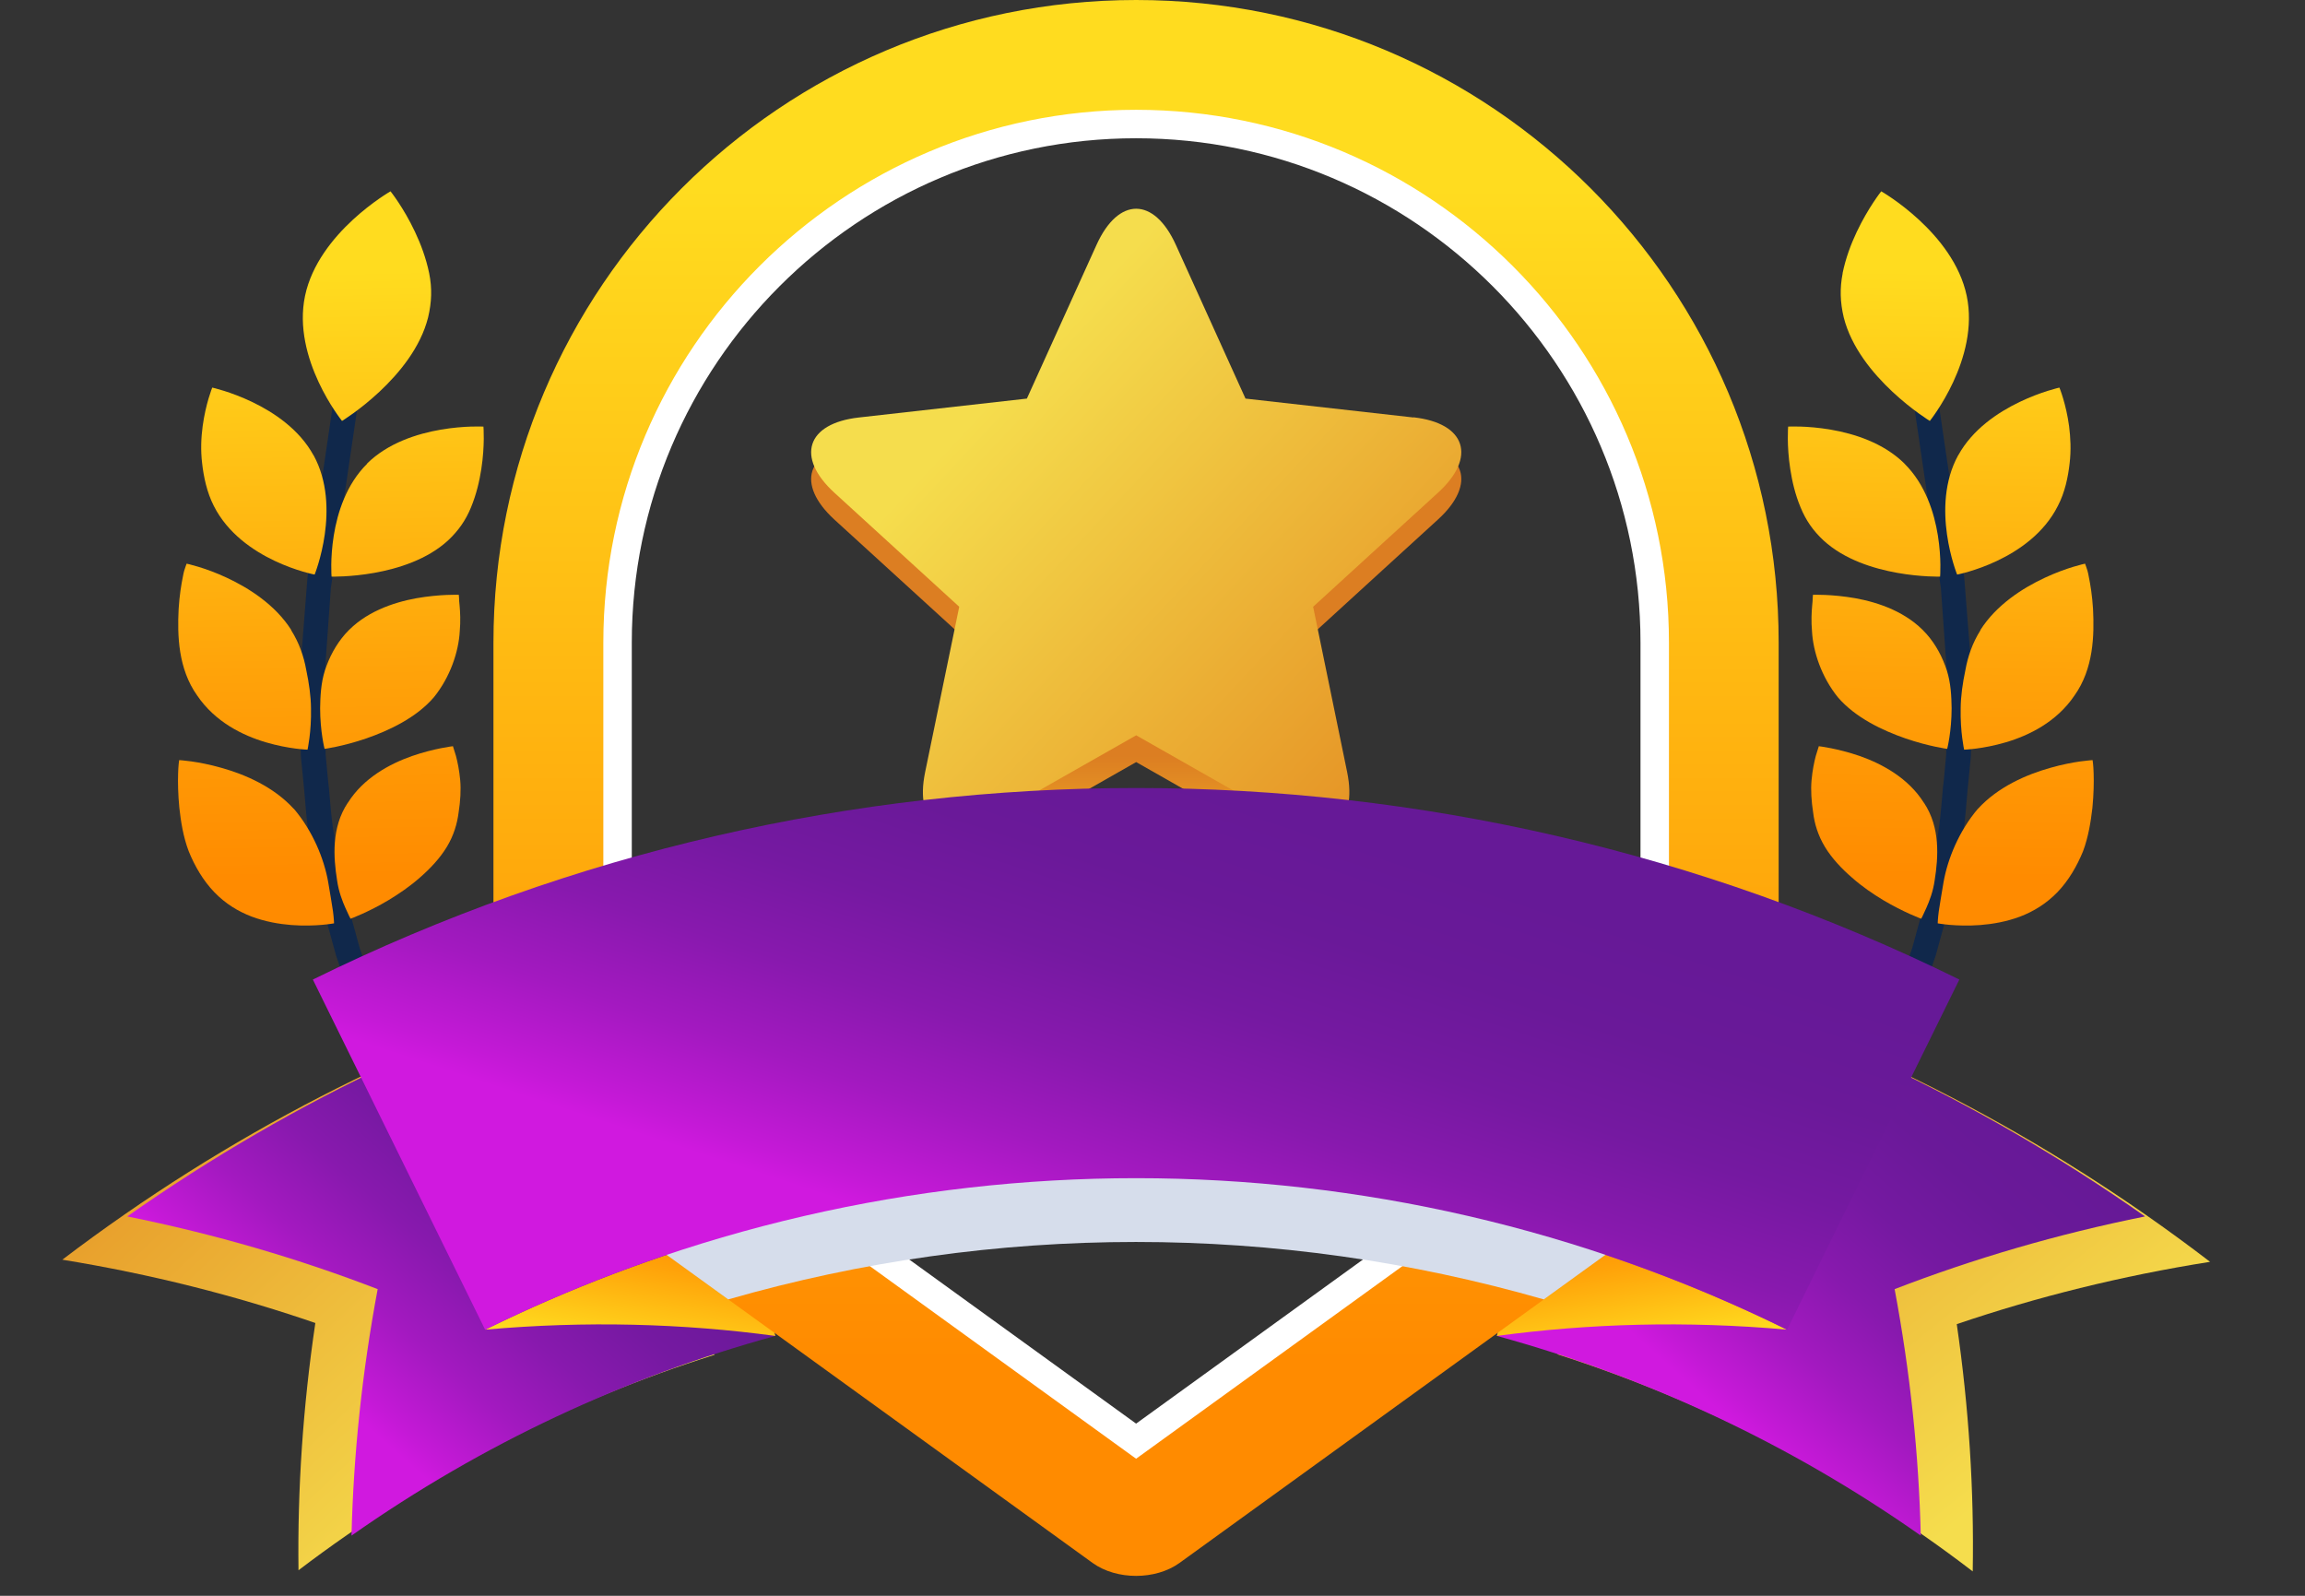
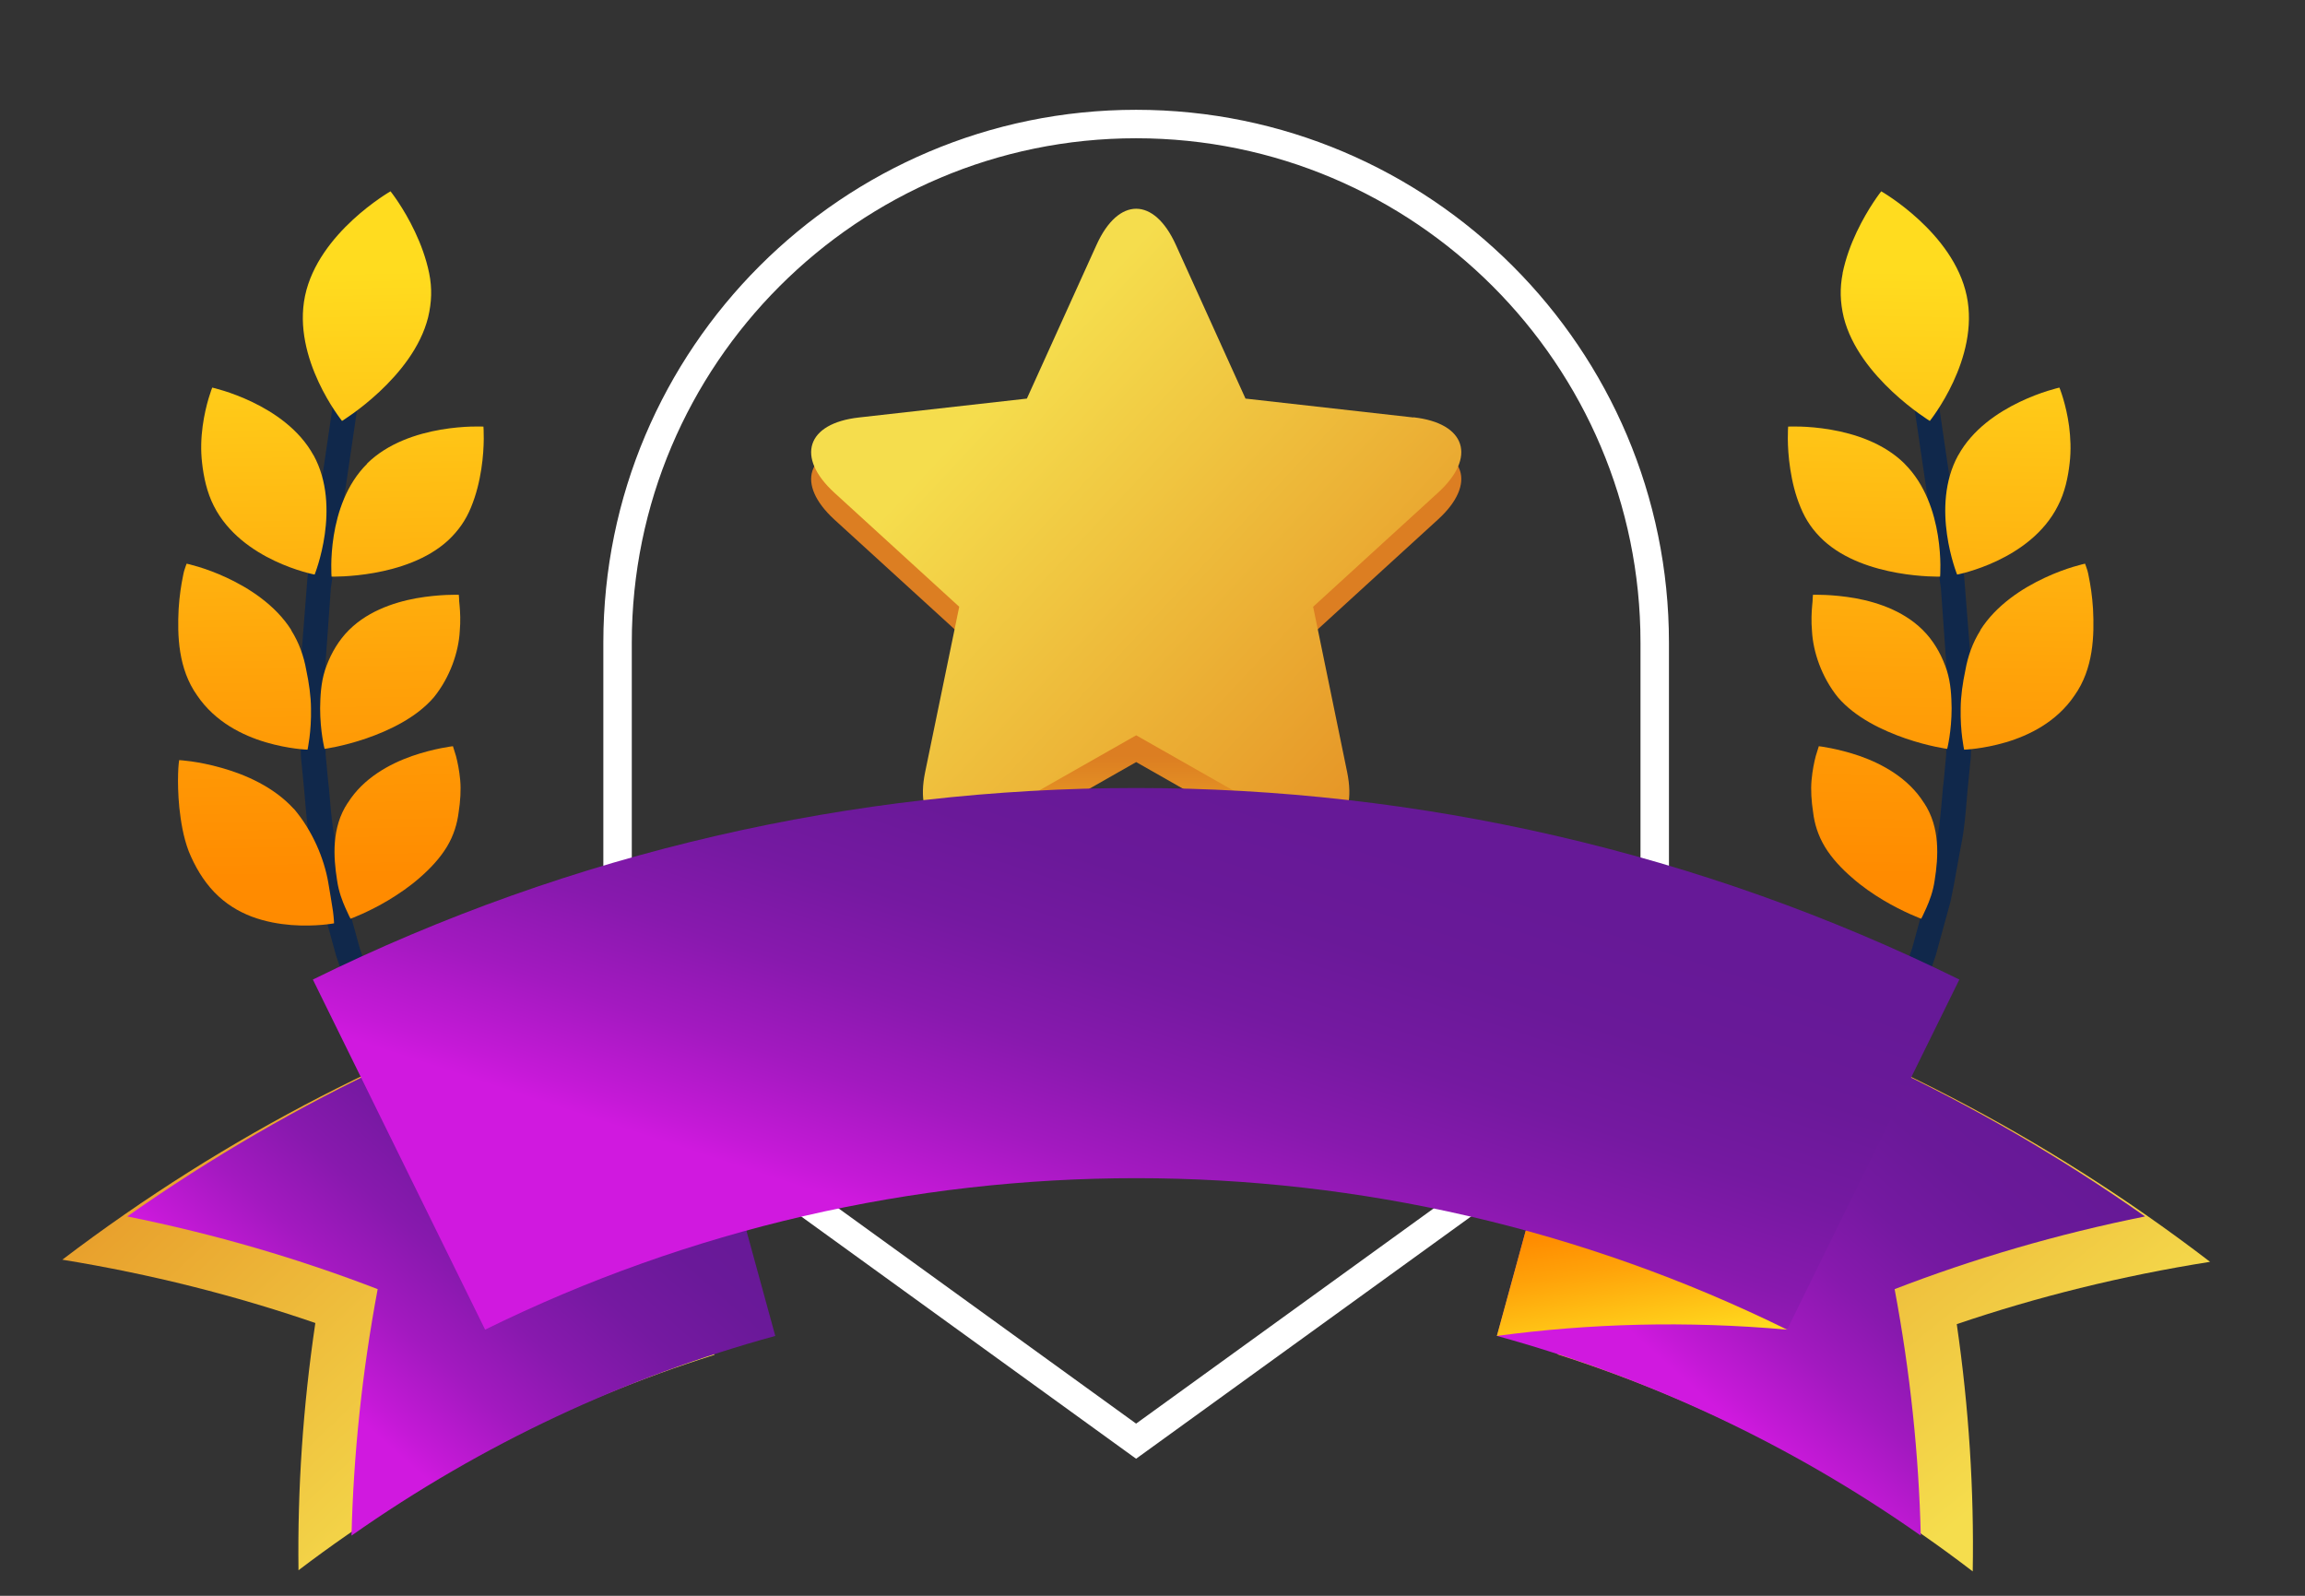
<svg xmlns="http://www.w3.org/2000/svg" width="26" height="18" viewBox="0 0 26 18" fill="none">
  <rect x="0" y="0" width="26" height="18" fill="#333333" stroke="none" />
  <path d="M5.872 13.879C5.822 13.872 5.745 13.822 5.551 13.645C5.384 13.5 5.195 13.294 5.067 13.146L4.837 12.855C4.787 12.792 4.745 12.727 4.705 12.668C4.687 12.64 4.67 12.614 4.652 12.59L4.601 12.513C4.569 12.467 4.543 12.428 4.524 12.396L4.328 12.052C4.265 11.945 4.204 11.809 4.138 11.666C4.103 11.59 4.067 11.511 4.03 11.433L3.958 11.242C3.894 11.071 3.834 10.91 3.791 10.779L3.626 10.178C3.598 10.057 3.573 9.917 3.547 9.768C3.531 9.682 3.516 9.592 3.498 9.502C3.466 9.336 3.453 9.171 3.441 9.026C3.435 8.951 3.429 8.882 3.422 8.819L3.4 8.593C3.392 8.531 3.393 8.492 3.393 8.492L3.389 8.19C3.389 8.123 3.389 8.054 3.387 7.979C3.385 7.834 3.381 7.669 3.391 7.503L3.469 6.508L3.755 4.565L4.03 4.606L3.732 6.633L3.669 7.52C3.661 7.674 3.665 7.833 3.667 7.973C3.668 8.05 3.669 8.123 3.669 8.188L3.673 8.494C3.673 8.501 3.673 8.525 3.678 8.562L3.699 8.788C3.707 8.849 3.713 8.923 3.72 9.001C3.732 9.14 3.745 9.297 3.773 9.448C3.79 9.538 3.806 9.629 3.822 9.717C3.847 9.861 3.872 9.997 3.896 10.107L4.058 10.695C4.098 10.816 4.157 10.975 4.22 11.142L4.286 11.321C4.319 11.388 4.357 11.47 4.392 11.548C4.454 11.684 4.513 11.812 4.569 11.91L4.764 12.254C4.778 12.277 4.803 12.314 4.831 12.354L4.883 12.431C4.9 12.455 4.918 12.483 4.938 12.513C4.973 12.567 5.012 12.625 5.057 12.682L5.282 12.967C5.451 13.161 5.614 13.329 5.737 13.436C5.868 13.555 5.962 13.62 5.963 13.62L5.886 13.734V13.736L5.934 13.867C5.914 13.874 5.897 13.88 5.873 13.878L5.872 13.879Z" fill="#10284B" />
  <path d="M3.315 9.123C3.528 9.374 3.656 9.688 3.702 9.95C3.724 10.081 3.744 10.196 3.756 10.279C3.767 10.363 3.768 10.415 3.768 10.415C3.768 10.415 3.561 10.455 3.286 10.434C3.149 10.423 2.994 10.397 2.839 10.339C2.687 10.281 2.543 10.194 2.417 10.063C2.291 9.932 2.197 9.77 2.129 9.603C2.066 9.437 2.04 9.265 2.023 9.112C2.008 8.959 2.006 8.824 2.009 8.728C2.011 8.632 2.021 8.574 2.021 8.574C2.021 8.574 2.229 8.584 2.498 8.661C2.766 8.736 3.089 8.876 3.314 9.124L3.315 9.123Z" fill="url(#paint0_linear_822_144366)" />
  <path d="M3.923 9.055C3.737 9.335 3.761 9.669 3.802 9.928C3.82 10.058 3.863 10.167 3.897 10.243C3.93 10.319 3.954 10.363 3.954 10.363C3.954 10.363 4.152 10.291 4.383 10.153C4.499 10.083 4.624 9.998 4.736 9.899C4.85 9.8 4.961 9.683 5.04 9.553C5.118 9.424 5.157 9.291 5.173 9.165C5.193 9.037 5.201 8.91 5.191 8.8C5.181 8.689 5.161 8.594 5.143 8.526C5.122 8.457 5.109 8.417 5.109 8.417C5.109 8.417 4.898 8.441 4.647 8.528C4.394 8.617 4.099 8.776 3.924 9.055H3.923Z" fill="url(#paint1_linear_822_144366)" />
  <path d="M3.284 7.108C3.374 7.25 3.427 7.404 3.454 7.555C3.486 7.706 3.507 7.855 3.508 7.989C3.514 8.254 3.469 8.456 3.469 8.456C3.469 8.456 3.26 8.45 2.999 8.373C2.738 8.296 2.427 8.144 2.224 7.845C2.009 7.542 2 7.168 2.015 6.869C2.024 6.72 2.045 6.59 2.064 6.499C2.072 6.452 2.083 6.418 2.092 6.394C2.1 6.371 2.105 6.358 2.105 6.358C2.105 6.358 2.309 6.4 2.557 6.516C2.808 6.633 3.106 6.823 3.286 7.107L3.284 7.108Z" fill="url(#paint2_linear_822_144366)" />
  <path d="M3.895 7.15C3.787 7.273 3.713 7.416 3.665 7.562C3.619 7.708 3.613 7.857 3.611 7.988C3.611 8.252 3.661 8.447 3.661 8.447C3.661 8.447 3.87 8.419 4.129 8.33C4.387 8.241 4.696 8.096 4.894 7.865C5.079 7.636 5.173 7.352 5.186 7.121C5.196 7.006 5.191 6.905 5.184 6.83C5.179 6.794 5.179 6.763 5.178 6.743C5.176 6.721 5.175 6.709 5.175 6.709C5.175 6.709 4.962 6.701 4.696 6.748C4.433 6.796 4.115 6.904 3.897 7.148L3.895 7.15Z" fill="url(#paint3_linear_822_144366)" />
  <path d="M3.537 5.135C3.858 5.72 3.549 6.481 3.549 6.481C3.549 6.481 2.725 6.326 2.412 5.707C2.334 5.555 2.297 5.378 2.28 5.226C2.262 5.077 2.269 4.933 2.286 4.807C2.32 4.554 2.394 4.372 2.394 4.372C2.394 4.372 3.216 4.551 3.536 5.135H3.537Z" fill="url(#paint4_linear_822_144366)" />
  <path d="M4.142 5.23C3.672 5.695 3.74 6.504 3.74 6.504C3.74 6.504 4.584 6.528 5.054 6.096C5.171 5.986 5.253 5.869 5.312 5.725C5.373 5.578 5.408 5.428 5.429 5.292C5.471 5.021 5.453 4.812 5.453 4.812C5.453 4.812 4.612 4.764 4.14 5.229L4.142 5.23Z" fill="url(#paint5_linear_822_144366)" />
  <path d="M4.841 3.082C4.806 2.912 4.746 2.752 4.681 2.615C4.552 2.341 4.405 2.158 4.405 2.158C4.405 2.158 3.592 2.622 3.441 3.336C3.291 4.046 3.858 4.748 3.858 4.748C3.858 4.748 4.659 4.26 4.829 3.58C4.87 3.407 4.875 3.251 4.841 3.082Z" fill="url(#paint6_linear_822_144366)" />
  <path d="M19.753 13.879C19.803 13.872 19.88 13.822 20.074 13.645C20.241 13.5 20.43 13.294 20.558 13.146L20.788 12.855C20.837 12.792 20.88 12.727 20.92 12.668C20.938 12.64 20.955 12.614 20.973 12.59L21.024 12.513C21.056 12.467 21.082 12.428 21.101 12.396L21.297 12.052C21.36 11.945 21.421 11.809 21.487 11.666C21.522 11.59 21.558 11.511 21.595 11.433L21.667 11.242C21.731 11.071 21.791 10.91 21.834 10.779L21.999 10.178C22.026 10.057 22.052 9.917 22.078 9.768C22.094 9.682 22.109 9.592 22.127 9.502C22.159 9.336 22.172 9.171 22.184 9.026C22.19 8.951 22.196 8.882 22.203 8.819L22.225 8.593C22.233 8.531 22.232 8.492 22.232 8.492L22.236 8.19C22.236 8.123 22.236 8.054 22.238 7.979C22.24 7.834 22.243 7.669 22.234 7.503L22.156 6.508L21.87 4.565L21.595 4.606L21.893 6.633L21.956 7.52C21.964 7.674 21.96 7.833 21.958 7.973C21.957 8.05 21.956 8.123 21.956 8.188L21.953 8.494C21.953 8.501 21.953 8.525 21.948 8.562L21.927 8.788C21.919 8.849 21.912 8.922 21.906 9.001C21.894 9.14 21.881 9.297 21.853 9.448C21.837 9.538 21.82 9.629 21.804 9.717C21.779 9.861 21.755 9.997 21.73 10.107L21.569 10.695C21.528 10.816 21.469 10.975 21.406 11.142L21.34 11.321C21.307 11.388 21.269 11.47 21.235 11.548C21.172 11.684 21.113 11.812 21.057 11.91L20.861 12.254C20.846 12.277 20.822 12.314 20.795 12.354L20.743 12.431C20.726 12.455 20.707 12.483 20.688 12.513C20.653 12.567 20.613 12.625 20.569 12.682L20.344 12.967C20.176 13.161 20.012 13.329 19.889 13.436C19.758 13.555 19.664 13.62 19.663 13.62L19.74 13.734V13.736L19.692 13.867C19.712 13.874 19.729 13.88 19.753 13.878V13.879Z" fill="#10284B" />
-   <path d="M22.31 9.123C22.097 9.374 21.969 9.688 21.923 9.95C21.901 10.081 21.881 10.196 21.869 10.279C21.858 10.363 21.857 10.415 21.857 10.415C21.857 10.415 22.064 10.455 22.339 10.434C22.476 10.423 22.631 10.397 22.786 10.339C22.938 10.281 23.081 10.194 23.208 10.063C23.334 9.932 23.427 9.77 23.496 9.603C23.558 9.437 23.584 9.265 23.602 9.112C23.617 8.959 23.619 8.824 23.616 8.728C23.614 8.632 23.604 8.574 23.604 8.574C23.604 8.574 23.395 8.584 23.127 8.661C22.859 8.736 22.536 8.876 22.31 9.124V9.123Z" fill="url(#paint7_linear_822_144366)" />
  <path d="M21.702 9.055C21.888 9.335 21.864 9.669 21.823 9.928C21.805 10.058 21.762 10.167 21.728 10.243C21.695 10.319 21.671 10.363 21.671 10.363C21.671 10.363 21.474 10.291 21.242 10.153C21.126 10.083 21.001 9.998 20.89 9.899C20.775 9.8 20.664 9.683 20.585 9.553C20.507 9.424 20.467 9.291 20.452 9.165C20.432 9.037 20.424 8.91 20.434 8.8C20.444 8.689 20.464 8.594 20.482 8.526C20.503 8.457 20.516 8.417 20.516 8.417C20.516 8.417 20.727 8.441 20.979 8.528C21.231 8.617 21.526 8.776 21.701 9.055H21.702Z" fill="url(#paint8_linear_822_144366)" />
  <path d="M22.34 7.108C22.25 7.25 22.197 7.404 22.17 7.555C22.138 7.706 22.117 7.855 22.116 7.989C22.11 8.254 22.155 8.456 22.155 8.456C22.155 8.456 22.364 8.45 22.625 8.373C22.886 8.296 23.198 8.144 23.4 7.845C23.615 7.542 23.624 7.168 23.609 6.869C23.6 6.72 23.579 6.59 23.56 6.499C23.552 6.452 23.541 6.418 23.532 6.394C23.524 6.371 23.519 6.358 23.519 6.358C23.519 6.358 23.315 6.4 23.067 6.516C22.815 6.633 22.518 6.823 22.338 7.107L22.34 7.108Z" fill="url(#paint9_linear_822_144366)" />
  <path d="M21.73 7.15C21.839 7.273 21.912 7.416 21.96 7.562C22.006 7.708 22.012 7.857 22.014 7.988C22.014 8.252 21.964 8.447 21.964 8.447C21.964 8.447 21.755 8.419 21.496 8.33C21.238 8.241 20.929 8.096 20.731 7.865C20.546 7.636 20.452 7.352 20.439 7.121C20.429 7.006 20.434 6.905 20.441 6.83C20.446 6.794 20.446 6.763 20.447 6.743C20.449 6.721 20.45 6.709 20.45 6.709C20.45 6.709 20.663 6.701 20.929 6.748C21.192 6.796 21.51 6.904 21.728 7.148L21.73 7.15Z" fill="url(#paint10_linear_822_144366)" />
  <path d="M22.088 5.135C21.767 5.72 22.076 6.481 22.076 6.481C22.076 6.481 22.9 6.326 23.212 5.707C23.292 5.555 23.328 5.378 23.345 5.226C23.363 5.077 23.355 4.933 23.339 4.807C23.305 4.554 23.23 4.372 23.23 4.372C23.23 4.372 22.41 4.551 22.089 5.135H22.088Z" fill="url(#paint11_linear_822_144366)" />
  <path d="M21.482 5.23C21.952 5.695 21.884 6.504 21.884 6.504C21.884 6.504 21.039 6.528 20.569 6.096C20.451 5.986 20.37 5.869 20.311 5.725C20.249 5.578 20.215 5.428 20.194 5.292C20.152 5.021 20.17 4.812 20.17 4.812C20.17 4.812 21.011 4.764 21.482 5.229V5.23Z" fill="url(#paint12_linear_822_144366)" />
  <path d="M20.784 3.082C20.819 2.912 20.879 2.752 20.944 2.615C21.074 2.341 21.22 2.158 21.22 2.158C21.22 2.158 22.034 2.622 22.184 3.336C22.334 4.046 21.768 4.748 21.768 4.748C21.768 4.748 20.968 4.26 20.797 3.58C20.756 3.407 20.752 3.251 20.785 3.082H20.784Z" fill="url(#paint13_linear_822_144366)" />
  <path d="M17.569 15.277C19.228 15.807 20.816 16.624 22.252 17.725C22.268 16.813 22.209 15.88 22.072 14.936C22.975 14.629 23.93 14.391 24.929 14.233C23.081 12.816 21.041 11.766 18.906 11.085C18.46 12.482 18.014 13.88 17.569 15.277Z" fill="url(#paint14_linear_822_144366)" />
  <path d="M16.886 15.069C18.565 15.529 20.185 16.28 21.666 17.321C21.644 16.409 21.547 15.479 21.371 14.541C22.261 14.198 23.205 13.92 24.196 13.721C22.292 12.382 20.209 11.417 18.049 10.825C17.661 12.239 17.272 13.655 16.886 15.069Z" fill="url(#paint15_linear_822_144366)" />
-   <path d="M20.158 14.998C19.023 14.897 17.926 14.928 16.884 15.069C16.992 14.672 17.102 14.277 17.21 13.88C18.217 14.157 19.205 14.529 20.156 14.998H20.158Z" fill="url(#paint16_linear_822_144366)" />
+   <path d="M20.158 14.998C19.023 14.897 17.926 14.928 16.884 15.069C16.992 14.672 17.102 14.277 17.21 13.88H20.158Z" fill="url(#paint16_linear_822_144366)" />
  <path d="M8.059 15.282C6.398 15.805 4.808 16.616 3.367 17.712C3.355 16.799 3.417 15.866 3.557 14.923C2.655 14.613 1.701 14.371 0.703 14.209C2.556 12.8 4.601 11.757 6.738 11.084C7.179 12.483 7.62 13.883 8.059 15.282Z" fill="url(#paint17_linear_822_144366)" />
  <path d="M8.745 15.069C7.065 15.529 5.446 16.28 3.965 17.321C3.987 16.409 4.084 15.479 4.26 14.541C3.37 14.198 2.426 13.92 1.435 13.721C3.339 12.382 5.422 11.417 7.582 10.825C7.97 12.239 8.358 13.655 8.745 15.069Z" fill="url(#paint18_linear_822_144366)" />
-   <path d="M5.474 14.998C6.608 14.897 7.705 14.928 8.746 15.069C8.638 14.672 8.528 14.277 8.42 13.88C7.413 14.157 6.425 14.529 5.474 14.998Z" fill="url(#paint19_linear_822_144366)" />
-   <path fill-rule="evenodd" clip-rule="evenodd" d="M6.055 13.095C5.786 12.9 5.566 12.469 5.566 12.137V7.25C5.566 3.246 8.812 0 12.816 0C16.82 0 20.065 3.246 20.063 7.25V12.137C20.063 12.469 19.843 12.9 19.574 13.095L13.304 17.63C13.034 17.824 12.595 17.824 12.325 17.63L6.055 13.095ZM6.966 7.249V12.025L12.816 16.256L18.665 12.025V7.249C18.665 4.023 16.041 1.399 12.816 1.399C9.591 1.399 6.966 4.023 6.966 7.249Z" fill="url(#paint20_linear_822_144366)" />
  <path d="M6.966 12.025V7.249C6.966 4.023 9.59 1.399 12.815 1.399C16.041 1.399 18.665 4.023 18.665 7.249V12.025L12.815 16.256L6.966 12.025Z" stroke="white" stroke-width="0.321" />
  <path d="M15.943 5.011L14.049 4.798L13.263 3.063C13.017 2.521 12.615 2.521 12.369 3.063L11.583 4.798L9.689 5.011C9.097 5.077 8.973 5.459 9.413 5.862L10.82 7.146L10.435 9.013C10.315 9.596 10.641 9.833 11.159 9.539L12.816 8.596L14.473 9.539C14.991 9.833 15.315 9.596 15.196 9.013L14.812 7.146L15.612 6.415L16.22 5.86C16.66 5.459 16.535 5.076 15.944 5.01L15.943 5.011Z" fill="url(#paint21_linear_822_144366)" />
  <path d="M15.943 4.709L14.049 4.496L13.263 2.761C13.017 2.219 12.615 2.219 12.369 2.761L11.583 4.496L9.689 4.709C9.097 4.775 8.973 5.157 9.413 5.559L10.82 6.844L10.435 8.711C10.315 9.294 10.641 9.531 11.159 9.236L12.816 8.294L14.473 9.236C14.991 9.531 15.315 9.294 15.196 8.711L14.812 6.844L15.612 6.113L16.22 5.558C16.66 5.157 16.535 4.773 15.944 4.707L15.943 4.709Z" fill="url(#paint22_linear_822_144366)" />
  <g style="mix-blend-mode:multiply">
-     <path d="M5.566 10.898V12.137C5.566 12.469 5.786 12.9 6.055 13.095L8.214 14.657C11.217 13.793 14.41 13.793 17.414 14.657L19.573 13.095C19.843 12.9 20.063 12.469 20.063 12.137V10.898C15.387 9.181 10.24 9.181 5.565 10.898H5.566Z" fill="#D6DDEB" />
-   </g>
+     </g>
  <path d="M20.158 14.998C15.534 12.72 10.098 12.72 5.472 14.998C4.825 13.682 4.177 12.365 3.529 11.049C9.378 8.168 16.253 8.168 22.101 11.049C21.453 12.365 20.805 13.682 20.158 14.998Z" fill="url(#paint23_linear_822_144366)" />
  <defs>
    <linearGradient id="paint0_linear_822_144366" x1="2.757" y1="3.081" x2="2.893" y2="9.904" gradientUnits="userSpaceOnUse">
      <stop stop-color="#FFDC1F" />
      <stop offset="0.67" stop-color="#FFA209" />
      <stop offset="1" stop-color="#FF8B00" />
    </linearGradient>
    <linearGradient id="paint1_linear_822_144366" x1="4.361" y1="3.049" x2="4.496" y2="9.872" gradientUnits="userSpaceOnUse">
      <stop stop-color="#FFDC1F" />
      <stop offset="0.67" stop-color="#FFA209" />
      <stop offset="1" stop-color="#FF8B00" />
    </linearGradient>
    <linearGradient id="paint2_linear_822_144366" x1="2.67" y1="3.082" x2="2.807" y2="9.907" gradientUnits="userSpaceOnUse">
      <stop stop-color="#FFDC1F" />
      <stop offset="0.67" stop-color="#FFA209" />
      <stop offset="1" stop-color="#FF8B00" />
    </linearGradient>
    <linearGradient id="paint3_linear_822_144366" x1="4.311" y1="3.049" x2="4.448" y2="9.873" gradientUnits="userSpaceOnUse">
      <stop stop-color="#FFDC1F" />
      <stop offset="0.67" stop-color="#FFA209" />
      <stop offset="1" stop-color="#FF8B00" />
    </linearGradient>
    <linearGradient id="paint4_linear_822_144366" x1="2.93" y1="3.076" x2="3.066" y2="9.901" gradientUnits="userSpaceOnUse">
      <stop stop-color="#FFDC1F" />
      <stop offset="0.67" stop-color="#FFA209" />
      <stop offset="1" stop-color="#FF8B00" />
    </linearGradient>
    <linearGradient id="paint5_linear_822_144366" x1="4.545" y1="3.045" x2="4.681" y2="9.868" gradientUnits="userSpaceOnUse">
      <stop stop-color="#FFDC1F" />
      <stop offset="0.67" stop-color="#FFA209" />
      <stop offset="1" stop-color="#FF8B00" />
    </linearGradient>
    <linearGradient id="paint6_linear_822_144366" x1="4.132" y1="3.054" x2="4.268" y2="9.877" gradientUnits="userSpaceOnUse">
      <stop stop-color="#FFDC1F" />
      <stop offset="0.67" stop-color="#FFA209" />
      <stop offset="1" stop-color="#FF8B00" />
    </linearGradient>
    <linearGradient id="paint7_linear_822_144366" x1="22.867" y1="3.081" x2="22.73" y2="9.904" gradientUnits="userSpaceOnUse">
      <stop stop-color="#FFDC1F" />
      <stop offset="0.67" stop-color="#FFA209" />
      <stop offset="1" stop-color="#FF8B00" />
    </linearGradient>
    <linearGradient id="paint8_linear_822_144366" x1="21.265" y1="3.049" x2="21.129" y2="9.872" gradientUnits="userSpaceOnUse">
      <stop stop-color="#FFDC1F" />
      <stop offset="0.67" stop-color="#FFA209" />
      <stop offset="1" stop-color="#FF8B00" />
    </linearGradient>
    <linearGradient id="paint9_linear_822_144366" x1="22.954" y1="3.082" x2="22.819" y2="9.907" gradientUnits="userSpaceOnUse">
      <stop stop-color="#FFDC1F" />
      <stop offset="0.67" stop-color="#FFA209" />
      <stop offset="1" stop-color="#FF8B00" />
    </linearGradient>
    <linearGradient id="paint10_linear_822_144366" x1="21.313" y1="3.049" x2="21.177" y2="9.873" gradientUnits="userSpaceOnUse">
      <stop stop-color="#FFDC1F" />
      <stop offset="0.67" stop-color="#FFA209" />
      <stop offset="1" stop-color="#FF8B00" />
    </linearGradient>
    <linearGradient id="paint11_linear_822_144366" x1="22.695" y1="3.076" x2="22.559" y2="9.901" gradientUnits="userSpaceOnUse">
      <stop stop-color="#FFDC1F" />
      <stop offset="0.67" stop-color="#FFA209" />
      <stop offset="1" stop-color="#FF8B00" />
    </linearGradient>
    <linearGradient id="paint12_linear_822_144366" x1="21.08" y1="3.045" x2="20.944" y2="9.868" gradientUnits="userSpaceOnUse">
      <stop stop-color="#FFDC1F" />
      <stop offset="0.67" stop-color="#FFA209" />
      <stop offset="1" stop-color="#FF8B00" />
    </linearGradient>
    <linearGradient id="paint13_linear_822_144366" x1="21.493" y1="3.054" x2="21.357" y2="9.877" gradientUnits="userSpaceOnUse">
      <stop stop-color="#FFDC1F" />
      <stop offset="0.67" stop-color="#FFA209" />
      <stop offset="1" stop-color="#FF8B00" />
    </linearGradient>
    <linearGradient id="paint14_linear_822_144366" x1="18.656" y1="11.917" x2="22.606" y2="16.752" gradientUnits="userSpaceOnUse">
      <stop stop-color="#E69627" />
      <stop offset="1" stop-color="#F5DD4D" />
    </linearGradient>
    <linearGradient id="paint15_linear_822_144366" x1="22.526" y1="12.309" x2="19.352" y2="15.881" gradientUnits="userSpaceOnUse">
      <stop stop-color="#661997" />
      <stop offset="0.205" stop-color="#6A1999" />
      <stop offset="0.398" stop-color="#7519A1" />
      <stop offset="0.585" stop-color="#8819AE" />
      <stop offset="0.769" stop-color="#A319C0" />
      <stop offset="0.95" stop-color="#C519D7" />
      <stop offset="1" stop-color="#D019DF" />
    </linearGradient>
    <linearGradient id="paint16_linear_822_144366" x1="18.558" y1="15.242" x2="18.301" y2="13.772" gradientUnits="userSpaceOnUse">
      <stop stop-color="#FFDC1F" />
      <stop offset="0.67" stop-color="#FFA209" />
      <stop offset="1" stop-color="#FF8B00" />
    </linearGradient>
    <linearGradient id="paint17_linear_822_144366" x1="1.573" y1="12.121" x2="5.892" y2="16.629" gradientUnits="userSpaceOnUse">
      <stop stop-color="#E69627" />
      <stop offset="1" stop-color="#F5DD4D" />
    </linearGradient>
    <linearGradient id="paint18_linear_822_144366" x1="7.075" y1="12.309" x2="3.901" y2="15.881" gradientUnits="userSpaceOnUse">
      <stop stop-color="#661997" />
      <stop offset="0.205" stop-color="#6A1999" />
      <stop offset="0.398" stop-color="#7519A1" />
      <stop offset="0.585" stop-color="#8819AE" />
      <stop offset="0.769" stop-color="#A319C0" />
      <stop offset="0.95" stop-color="#C519D7" />
      <stop offset="1" stop-color="#D019DF" />
    </linearGradient>
    <linearGradient id="paint19_linear_822_144366" x1="7.073" y1="15.242" x2="7.33" y2="13.772" gradientUnits="userSpaceOnUse">
      <stop stop-color="#FFDC1F" />
      <stop offset="0.67" stop-color="#FFA209" />
      <stop offset="1" stop-color="#FF8B00" />
    </linearGradient>
    <linearGradient id="paint20_linear_822_144366" x1="12.814" y1="2.101" x2="12.814" y2="15.379" gradientUnits="userSpaceOnUse">
      <stop stop-color="#FFDC1F" />
      <stop offset="0.67" stop-color="#FFA209" />
      <stop offset="1" stop-color="#FF8B00" />
    </linearGradient>
    <linearGradient id="paint21_linear_822_144366" x1="12.816" y1="8.532" x2="12.816" y2="9.963" gradientUnits="userSpaceOnUse">
      <stop stop-color="#DC7E22" />
      <stop offset="1" stop-color="#F6BA26" />
    </linearGradient>
    <linearGradient id="paint22_linear_822_144366" x1="13.703" y1="10.667" x2="9.281" y2="6.53" gradientUnits="userSpaceOnUse">
      <stop stop-color="#E69627" />
      <stop offset="1" stop-color="#F5DD4D" />
    </linearGradient>
    <linearGradient id="paint23_linear_822_144366" x1="17.858" y1="10.284" x2="16.073" y2="15.709" gradientUnits="userSpaceOnUse">
      <stop stop-color="#661997" />
      <stop offset="0.205" stop-color="#6A1999" />
      <stop offset="0.398" stop-color="#7519A1" />
      <stop offset="0.585" stop-color="#8819AE" />
      <stop offset="0.769" stop-color="#A319C0" />
      <stop offset="0.95" stop-color="#C519D7" />
      <stop offset="1" stop-color="#D019DF" />
    </linearGradient>
  </defs>
</svg>